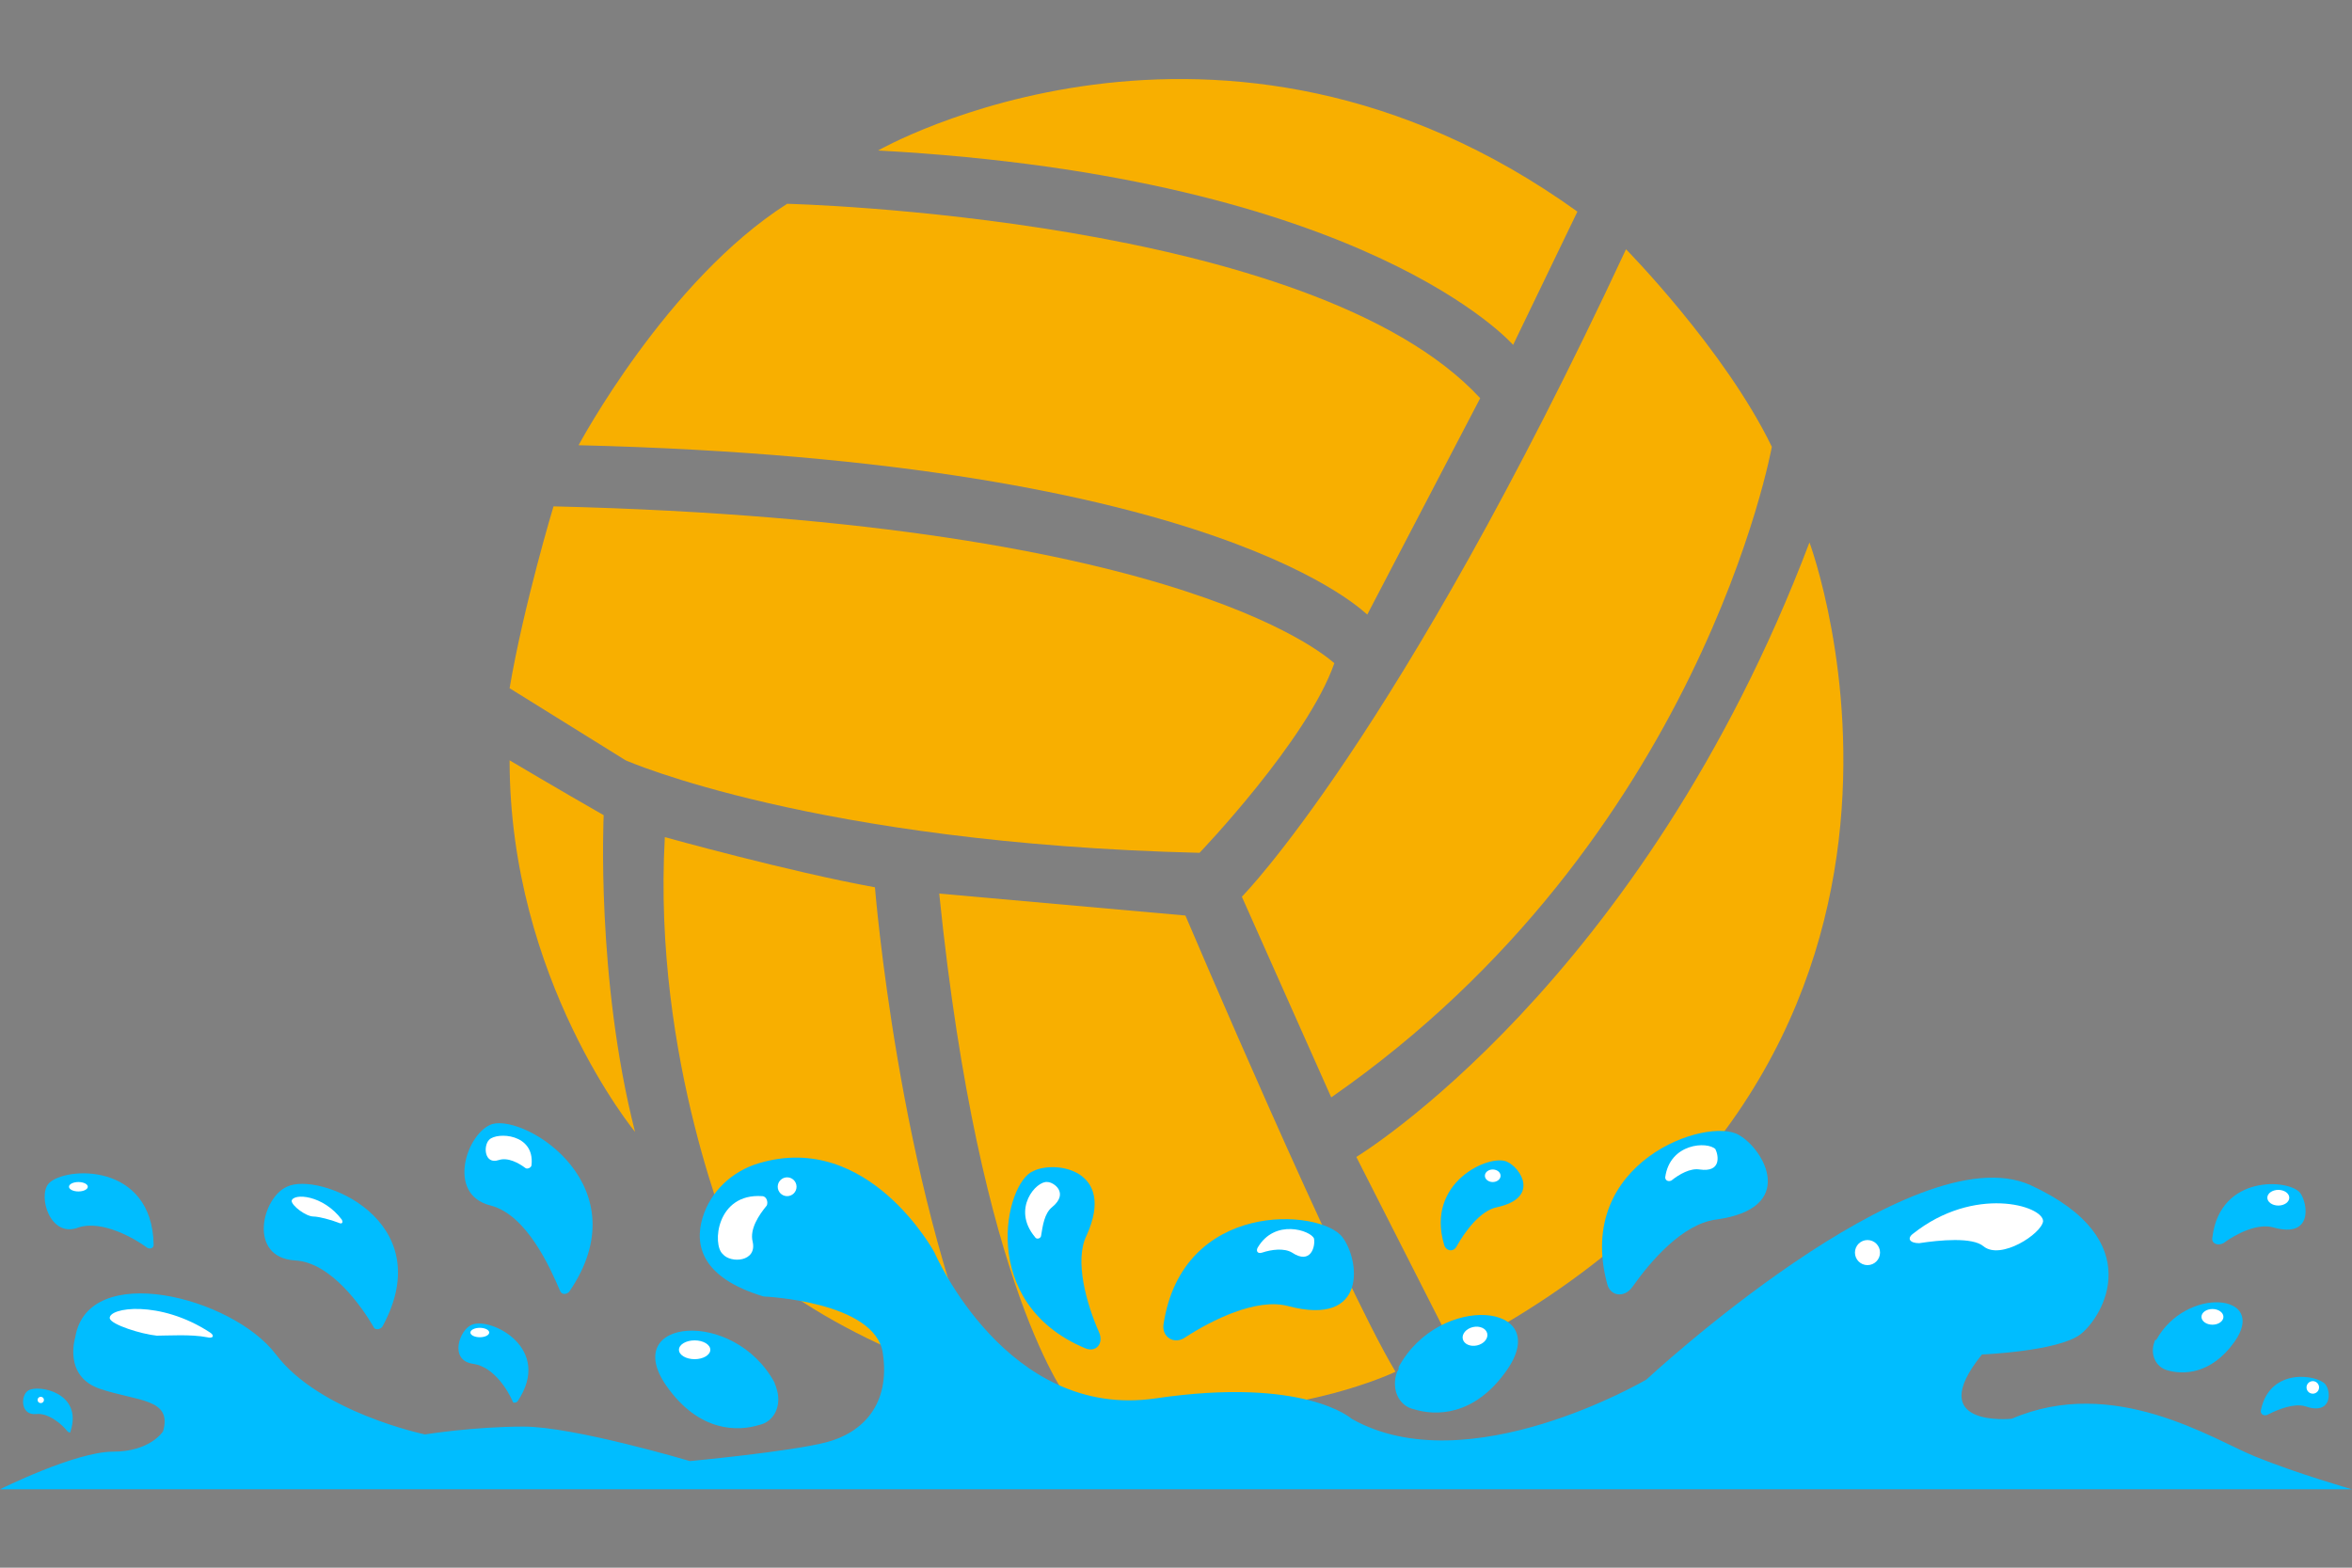
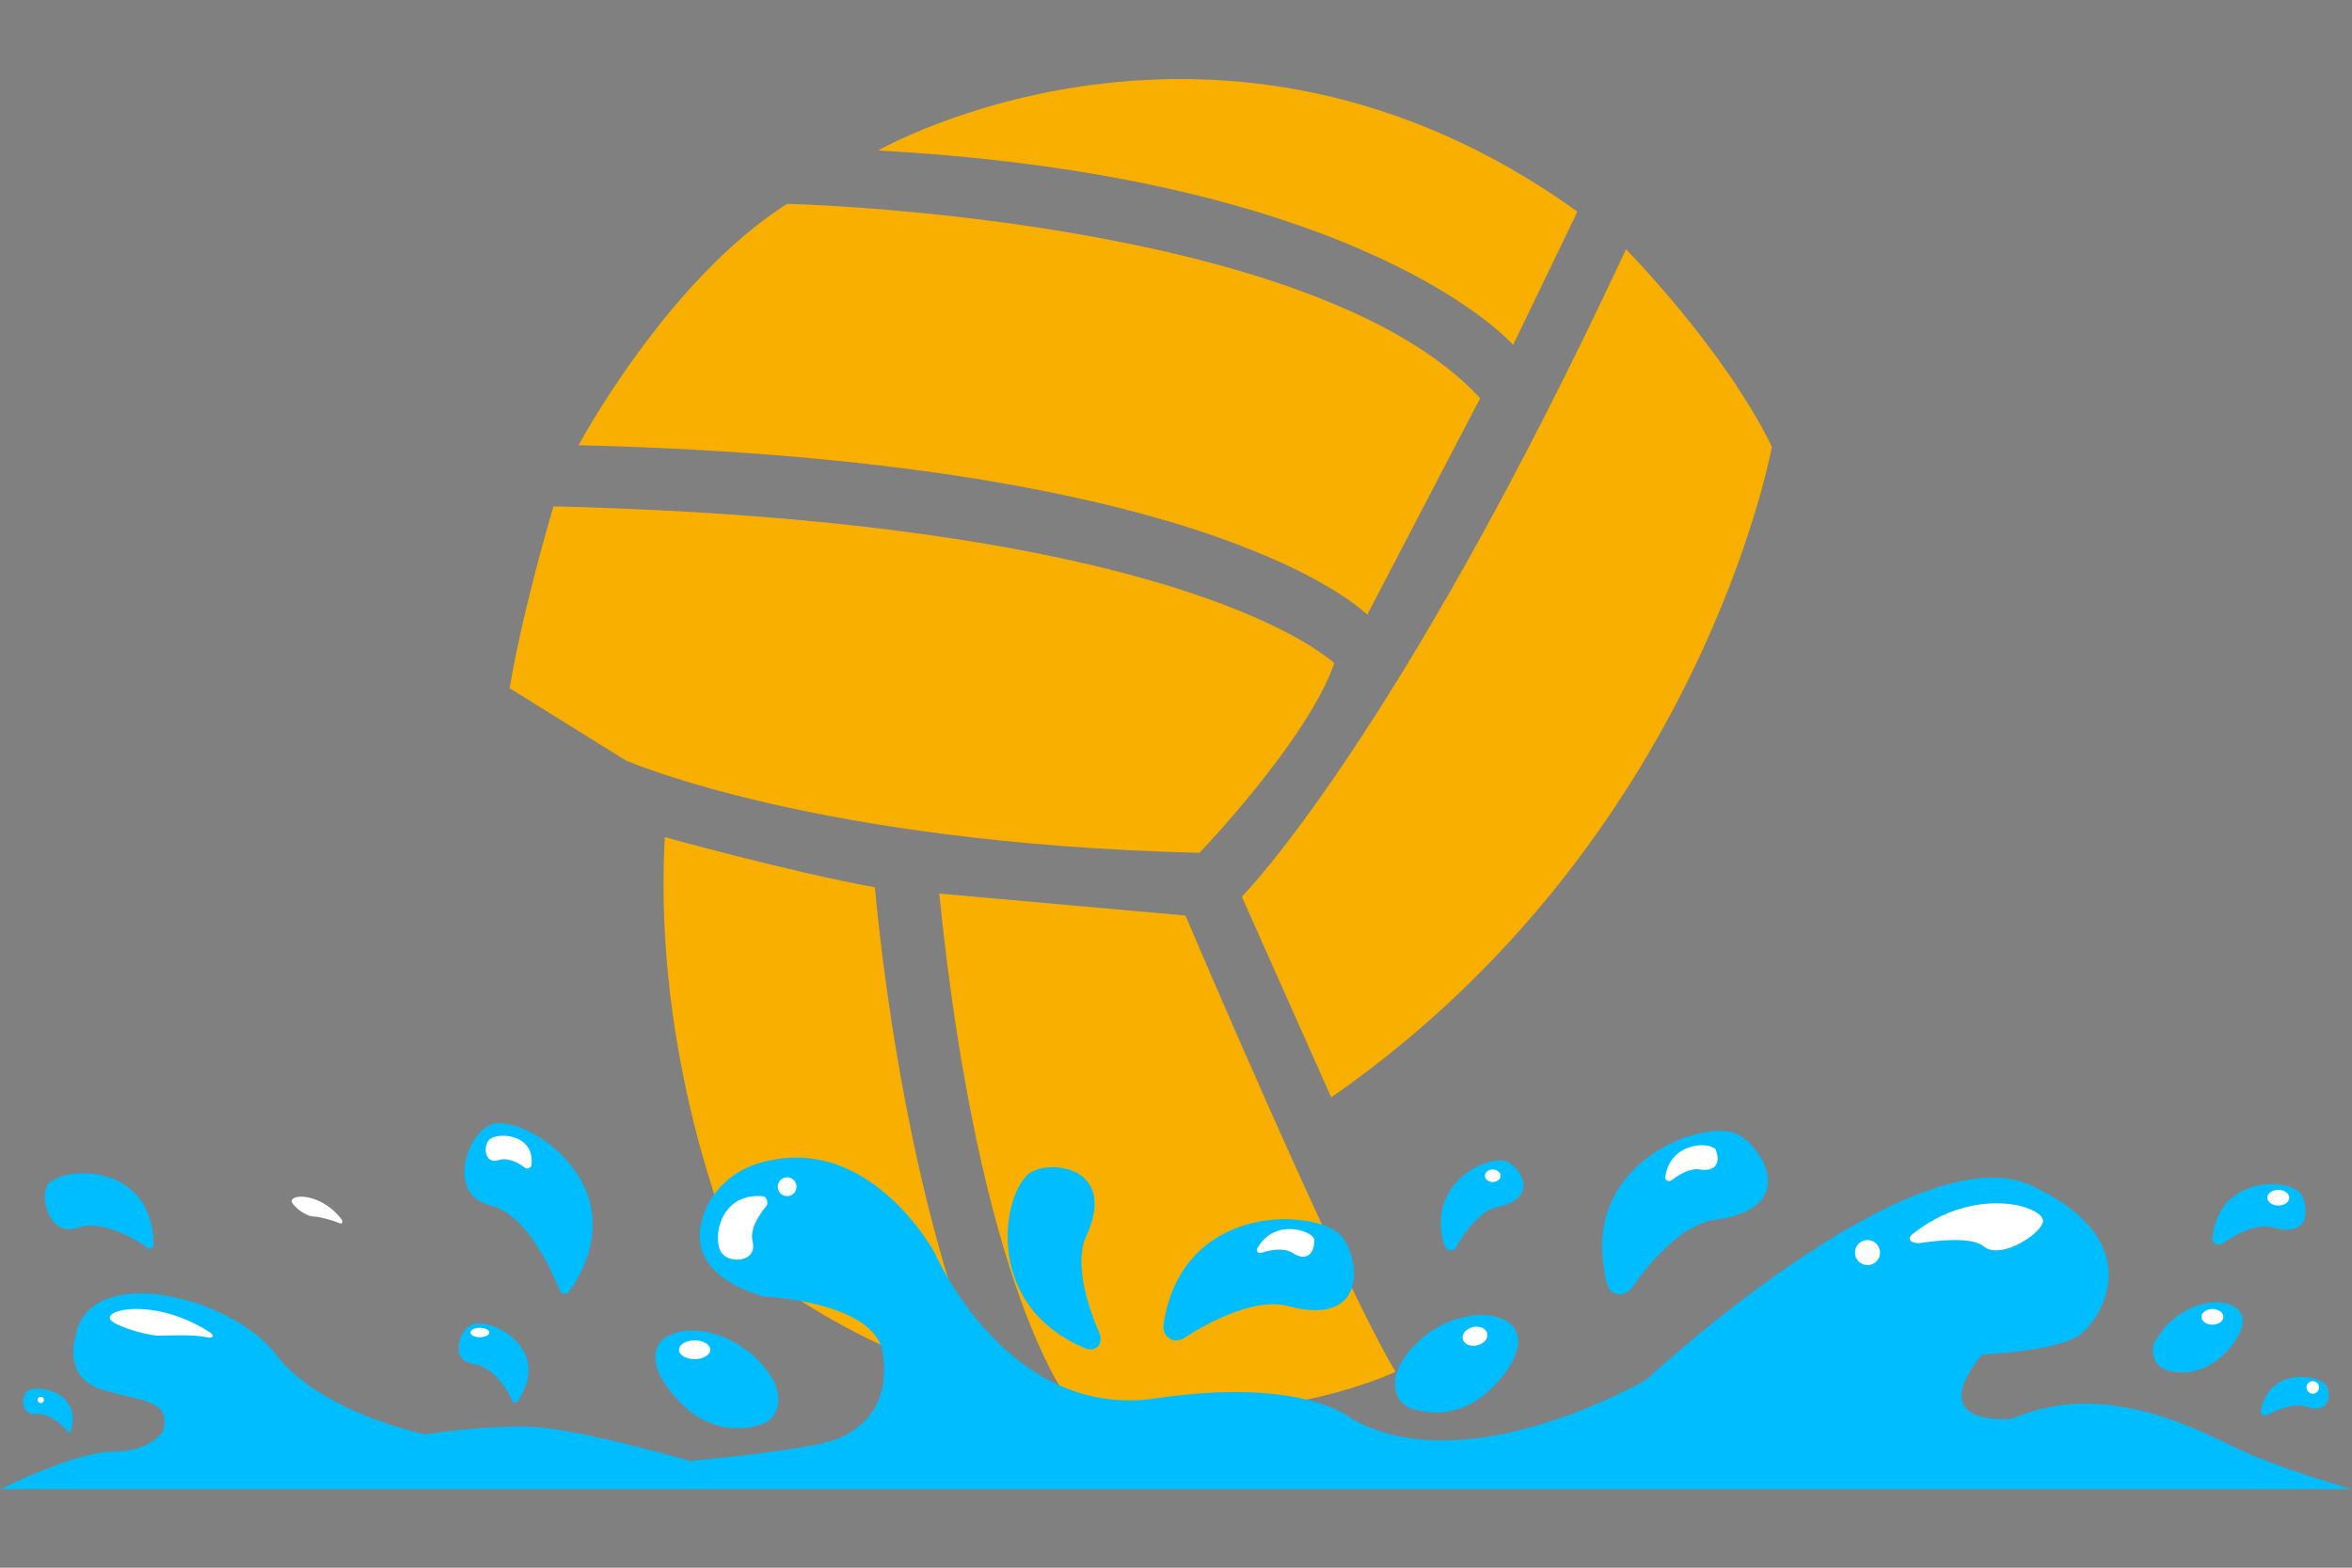
<svg xmlns="http://www.w3.org/2000/svg" version="1.1" id="Layer_1" x="0px" y="0px" width="150px" height="100px" viewBox="0 0 150 100" style="enable-background:new 0 0 150 100;" xml:space="preserve">
  <rect x="0" y="0" width="150" height="100" fill="#808080" stroke="none" />
  <style type="text/css">
	.st0{fill:#F8AF00;}
	.st1{fill:#00BDFF;}
	.st2{fill:#FFFFFF;}
	.st3{fill:none;stroke:#6E0AEF;stroke-miterlimit:10;}
</style>
  <g>
    <g>
      <path class="st0" d="M84.9,70l-5.7-12.8c0,0,9.9-10,24.5-41.3c0,0,6.3,6.4,9.3,12.6C113,28.5,108.5,53.6,84.9,70z" />
-       <path class="st0" d="M92.8,86.2l-6.3-12.4c0,0,18.2-11,28.9-39.2C115.4,34.6,127.9,68.1,92.8,86.2z" />
      <path class="st0" d="M59.9,57l15.7,1.4c0,0,9.9,23.3,13.4,29.1c0,0-8.6,4.2-20.8,1.9C68.2,89.3,62.5,82.5,59.9,57z" />
      <path class="st0" d="M42.4,53.4c0,0,7.9,2.2,13.4,3.2c0,0,1.5,18.7,7.1,31.7c0,0-9.9-2.6-16.2-8.8C46.8,79.4,41.6,67.7,42.4,53.4z    " />
-       <path class="st0" d="M32.5,48.5c0,0,3.2,1.9,6,3.5c0,0-0.5,10.4,2,20.2C40.5,72.2,32.5,62.5,32.5,48.5z" />
      <path class="st0" d="M100.6,13.5L96.5,22c0,0-9.3-10.7-40.5-12.4C56,9.6,77.8-2.9,100.6,13.5z" />
      <path class="st0" d="M36.9,28.4c0,0,5.6-10.5,13.3-15.4c0,0,33.5,0.8,44.2,12.4l-7.2,13.8C87.2,39.3,78.1,29.4,36.9,28.4z" />
      <path class="st0" d="M35.3,32.3c0,0-1.9,6.3-2.8,11.6l7.4,4.6c0,0,12,5.3,36.6,5.9c0,0,6.9-7.2,8.6-12.1    C85.1,42.4,76.4,33.3,35.3,32.3z" />
    </g>
    <path class="st1" d="M0,95h150c0,0-3.5-1-6.2-2.1c-2.7-1.1-9-5.2-15.5-2.4c0,0-5.7,0.6-1.9-4.1c0,0,4.9-0.2,6.3-1.3s4.4-6-3.2-9.5   C122,72.2,105,88,105,88s-11.4,6.7-18.8,2.5c0,0-3-2.7-12.5-1.3c-9.5,1.4-14.1-9.3-14.1-9.3s-4.2-7.8-11.2-5.7   c-1.7,0.5-3.1,1.8-3.6,3.5c-0.5,1.7-0.1,3.8,3.9,5c0,0,7.1,0.3,7.6,3.6s-1.3,5.1-3.6,5.7S44,93.2,44,93.2S36.6,91,33.4,91   s-6.3,0.5-6.3,0.5s-6.7-1.4-9.5-5.1s-12-6-12.8-1.1c0,0-0.8,2.5,1.6,3.3s4.6,0.6,4,2.7c0,0-0.8,1.3-3.2,1.3S0,95,0,95z" />
    <path class="st2" d="M48.6,76.3c0.3,0,0.4,0.4,0.3,0.6c-0.5,0.6-1.1,1.5-0.9,2.3c0.3,1.3-1.4,1.4-1.9,0.8   C45.4,79.4,45.7,76.1,48.6,76.3z" />
    <path class="st1" d="M69.2,86c0.7,0.3,1.2-0.3,0.9-1c-0.8-1.8-1.6-4.6-0.8-6.2c1.9-4.2-2-4.8-3.4-4.1C64.1,75.4,62.3,83.1,69.2,86z   " />
-     <path class="st2" d="M66,78.9c0.1,0.2,0.4,0.1,0.4-0.1c0.1-0.6,0.2-1.4,0.7-1.8c1.1-0.9,0.1-1.6-0.3-1.6   C66.1,75.3,64.5,77.1,66,78.9z" />
    <path class="st1" d="M74.2,84.5c-0.1,0.8,0.7,1.3,1.4,0.8c1.7-1.1,4.5-2.5,6.5-2c5.2,1.4,4.6-3,3.5-4.4   C84.2,77.1,75.4,76.5,74.2,84.5z" />
    <path class="st1" d="M102.5,81.9c0.2,0.8,1.1,0.9,1.6,0.2c1.2-1.7,3.2-4,5.3-4.3c5.3-0.7,3.1-4.5,1.5-5.4   C108.9,71.2,100.4,74.1,102.5,81.9z" />
    <path class="st2" d="M80.2,79.6c-0.1,0.2,0,0.4,0.3,0.3c0.6-0.2,1.4-0.3,1.9,0c1.2,0.8,1.5-0.4,1.4-0.9   C83.6,78.5,81.3,77.7,80.2,79.6z" />
    <path class="st2" d="M106.2,75.1c0,0.2,0.2,0.3,0.4,0.2c0.5-0.4,1.2-0.8,1.8-0.7c1.4,0.2,1.2-0.9,1-1.3   C108.9,72.8,106.5,72.9,106.2,75.1z" />
    <path class="st1" d="M92.1,79.4c0.1,0.4,0.6,0.5,0.8,0.1c0.5-0.9,1.5-2.3,2.6-2.5c2.7-0.6,1.5-2.5,0.6-2.9   C95,73.6,90.9,75.4,92.1,79.4z" />
    <path class="st1" d="M141.1,78.9c-0.1,0.4,0.3,0.6,0.7,0.4c0.8-0.6,2.2-1.3,3.2-1c2.5,0.7,2.2-1.5,1.7-2.2   C146,75.2,141.6,74.9,141.1,78.9z" />
    <path class="st1" d="M144.2,89.9c-0.1,0.3,0.2,0.5,0.5,0.3c0.6-0.3,1.6-0.7,2.3-0.5c1.7,0.6,1.7-0.9,1.3-1.4   C147.8,87.7,144.8,87.2,144.2,89.9z" />
-     <path class="st1" d="M24.4,84.6c-0.1,0.2-0.5,0.3-0.6,0c-0.7-1.2-2.7-4.1-5-4.2c-3-0.2-2.1-4-0.5-4.7   C20.3,74.7,28.1,77.8,24.4,84.6z" />
    <path class="st1" d="M36.3,82.4c-0.2,0.2-0.5,0.2-0.6-0.1c-0.6-1.4-2.1-4.8-4.4-5.4c-2.9-0.7-1.5-4.7,0.1-5.2   C33.6,71.1,40.9,75.7,36.3,82.4z" />
    <path class="st1" d="M9.8,79.4c0,0.2-0.2,0.3-0.4,0.2c-0.8-0.6-2.9-1.8-4.4-1.3c-1.8,0.7-2.6-2-1.9-2.8C4.1,74.4,9.7,74.1,9.8,79.4   z" />
    <path class="st1" d="M33,89.4c-0.1,0.1-0.3,0.1-0.3,0c-0.3-0.7-1.2-2.2-2.5-2.4c-1.6-0.2-0.9-2.2-0.1-2.5C31.3,84,35.3,86,33,89.4z   " />
    <path class="st1" d="M4.5,91.3c0,0.1-0.1,0.1-0.2,0c-0.3-0.4-1.2-1.2-2-1.1c-1,0.1-1-1.2-0.5-1.5C2.4,88.3,5.3,88.8,4.5,91.3z" />
    <path class="st1" d="M49.5,88.5c0.4,1.1-0.1,2.2-1.1,2.4c-1.3,0.4-3.8,0.5-5.9-2.5c-3-4.3,4.3-5,6.9-0.2   C49.4,88.3,49.5,88.4,49.5,88.5z" />
    <path class="st2" d="M33.9,74.3c0,0.2-0.3,0.3-0.4,0.2c-0.4-0.3-1.1-0.7-1.7-0.5c-0.9,0.3-1-0.9-0.6-1.3   C31.7,72.2,34.1,72.3,33.9,74.3z" />
    <path class="st2" d="M21.8,77.8c0.1,0.2,0,0.3-0.2,0.2c-0.5-0.2-1.3-0.4-1.6-0.4c-0.5,0-1.4-0.7-1.4-1   C18.7,76.1,20.6,76.2,21.8,77.8z" />
    <path class="st2" d="M13.4,85c0.3,0.2,0.2,0.4-0.2,0.3c-1-0.2-2.5-0.1-3.2-0.1c-1-0.1-2.9-0.7-3-1.1C6.9,83.4,10.2,82.9,13.4,85z" />
    <path class="st1" d="M89.1,87.5c-0.4,1.1,0.1,2.2,1.1,2.4c1.3,0.4,3.8,0.5,5.9-2.5c3-4.3-4.3-5-6.9-0.2   C89.2,87.3,89.2,87.4,89.1,87.5z" />
    <path class="st1" d="M137.4,85.6c-0.3,0.8,0.1,1.6,0.8,1.8c1,0.3,2.8,0.3,4.3-1.8c2.2-3.1-3.1-3.6-5-0.1   C137.5,85.4,137.4,85.5,137.4,85.6z" />
    <path class="st3" d="M88.2,87.5" />
    <circle class="st2" cx="50.2" cy="75.7" r="0.6" />
    <path class="st2" d="M122,78.7c-0.4,0.3-0.2,0.6,0.4,0.6c1.3-0.2,3.4-0.4,4.1,0.2c1.1,0.9,3.7-0.8,3.8-1.6   C130.3,76.9,125.9,75.6,122,78.7z" />
    <circle class="st2" cx="119.1" cy="79.9" r="0.8" />
    <ellipse class="st2" cx="145.3" cy="76.4" rx="0.7" ry="0.5" />
    <ellipse class="st2" cx="141.1" cy="84" rx="0.7" ry="0.5" />
    <circle class="st2" cx="147.5" cy="88.5" r="0.4" />
    <ellipse class="st2" cx="44.3" cy="86.1" rx="1" ry="0.6" />
    <ellipse class="st2" cx="30.6" cy="85" rx="0.6" ry="0.3" />
-     <ellipse class="st2" cx="5" cy="75.7" rx="0.6" ry="0.3" />
    <circle class="st2" cx="2.6" cy="89.3" r="0.2" />
    <ellipse class="st2" cx="95.2" cy="75" rx="0.5" ry="0.4" />
    <ellipse transform="matrix(0.974 -0.225 0.225 0.974 -16.776 23.327)" class="st2" cx="94.1" cy="85.3" rx="0.8" ry="0.6" />
  </g>
</svg>